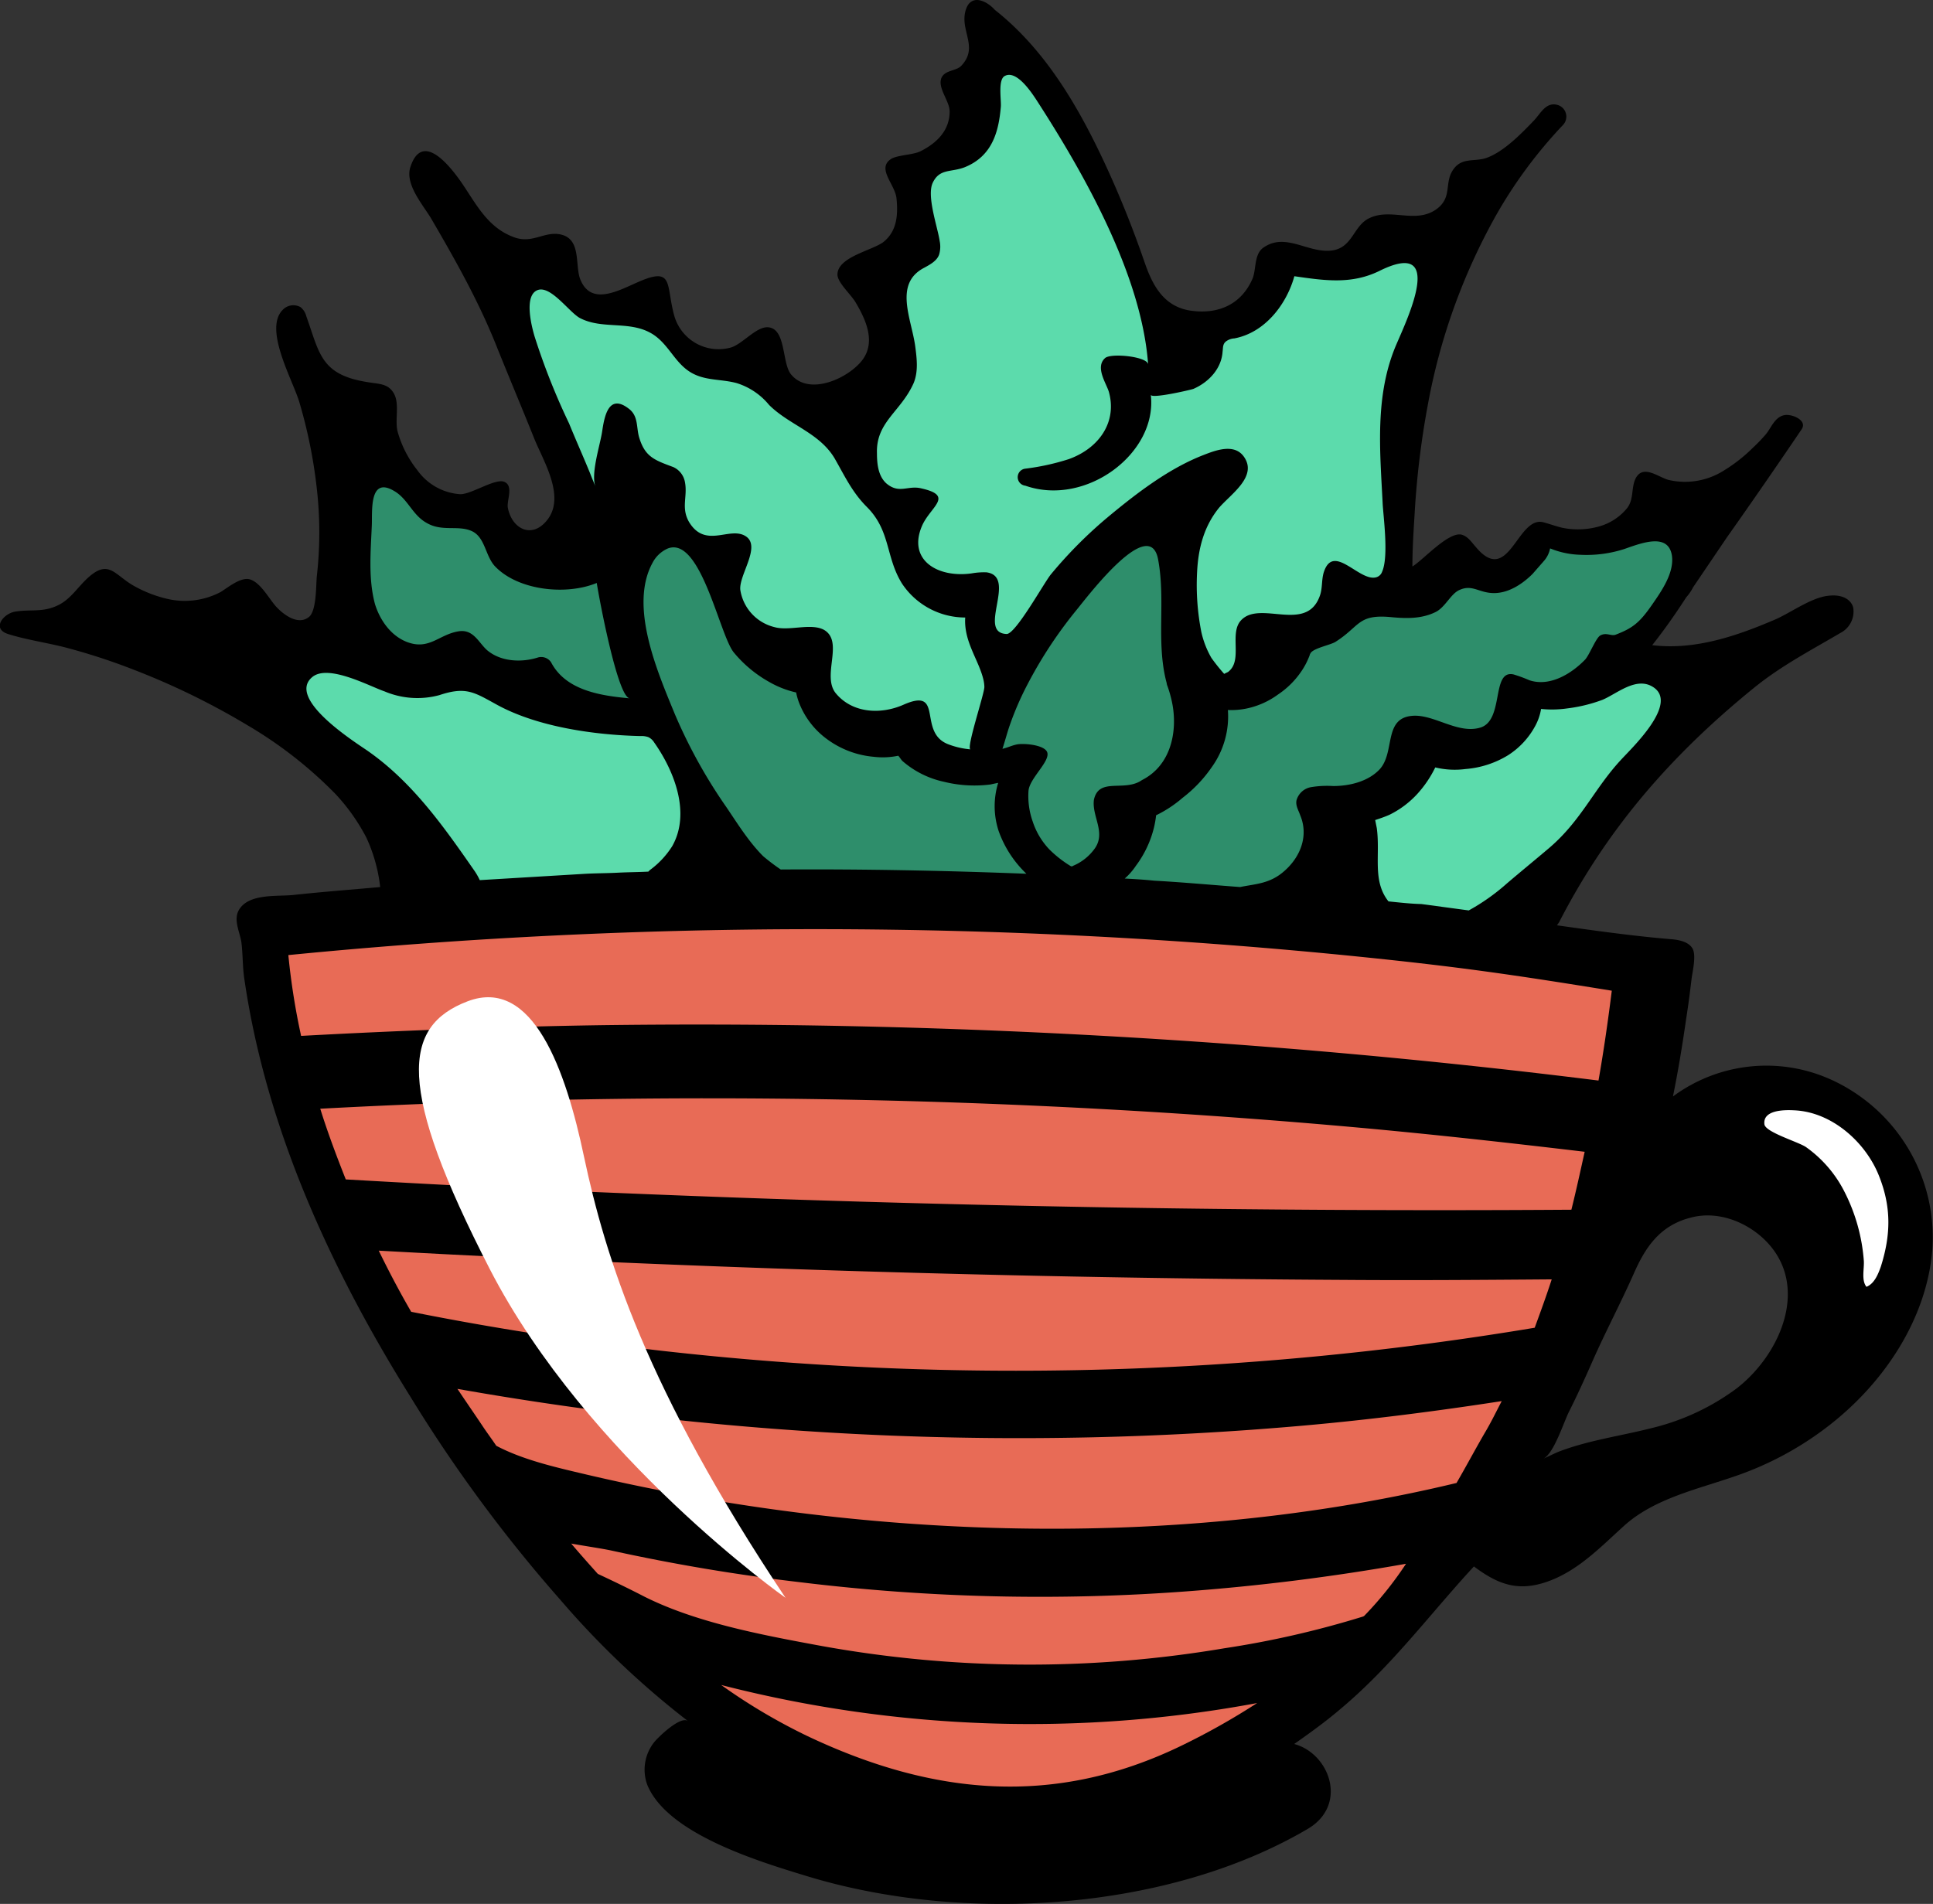
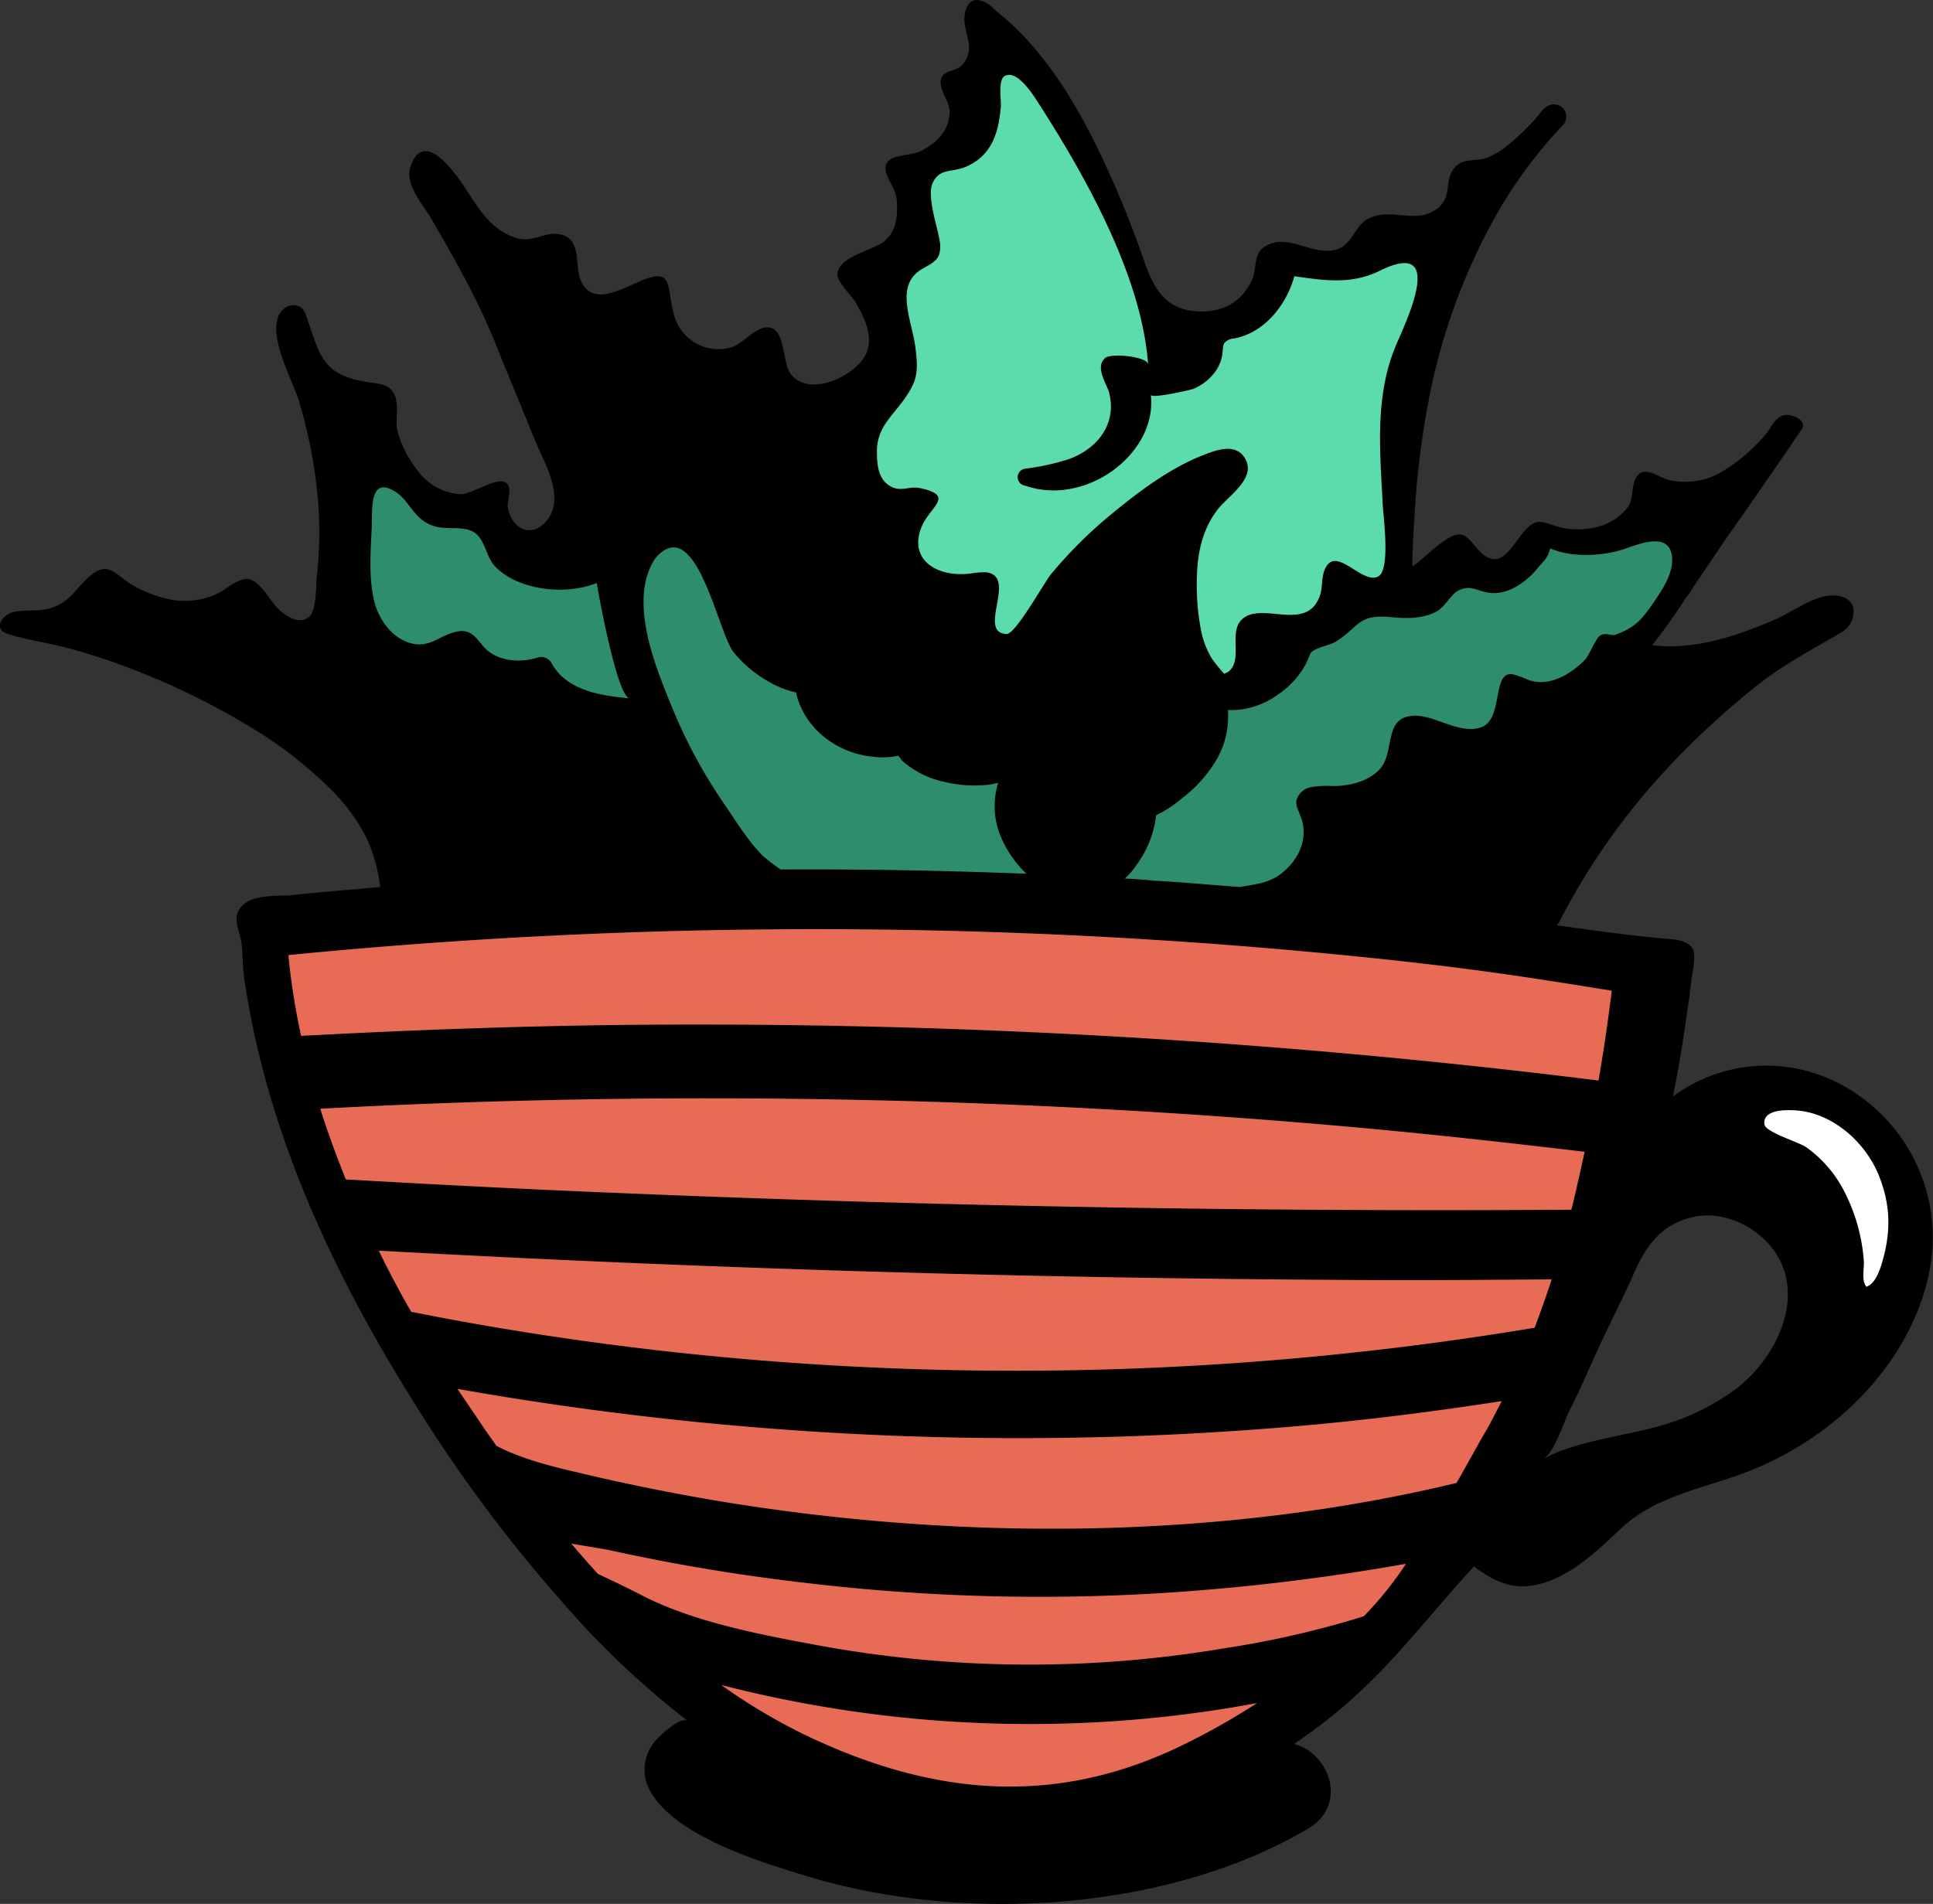
<svg xmlns="http://www.w3.org/2000/svg" viewBox="0 0 363.54 358.14">
  <rect x="0" y="0" width="363.54" height="358.14" fill="#333333" stroke="none" />
  <defs>
    <style>.cls-1{fill:#5cdbac;}.cls-2{fill:#2e8e6b;}.cls-3{fill:#e86b56;}.cls-4{fill:#fff;}</style>
  </defs>
  <g id="Layer_2" data-name="Layer 2">
    <g id="Слой_1" data-name="Слой 1">
      <path d="M344.53,203.16a29.5,29.5,0,0,0-29.9,3.1c1-4.9,1.8-9.8,2.5-14.7.4-2.5.7-4.9,1-7.4.2-1.5.9-4.4.2-5.7s-2.6-1.7-4.2-1.8c-7.1-.6-14.2-1.6-21.3-2.6.1-.2.3-.4.4-.6,9-17.5,21-31.4,36.8-44.2,5.1-4.1,10.5-6.9,16.1-10.2a4.53,4.53,0,0,0,2.4-4.8c-.4-1.4-1.9-2.5-4.6-2.2-3.2.3-7,3.1-9.9,4.4-7.2,3.1-15.2,5.9-23.3,4.9,2.3-2.9,4.4-5.9,6.4-9a9.06,9.06,0,0,0,1.3-1.9l6.3-9.3q7.2-10.2,14.1-20.4c1.1-1.6-1.5-2.8-3-2.7-2,.2-2.7,2.4-3.7,3.6a30.7,30.7,0,0,1-2.5,2.6,29.88,29.88,0,0,1-6,4.6,13.64,13.64,0,0,1-9.9,1.4c-2-.6-4.7-2.9-6.1-.3-.9,1.8-.3,3.9-1.6,5.6a10.42,10.42,0,0,1-5.4,3.5,14.65,14.65,0,0,1-6.9.2c-1.2-.3-2.3-.7-3.4-1-5-1.4-6.5,12.2-12.8,4.6-.8-.9-1.5-2-2.7-2.3-2.5-.5-7.2,4.8-9.2,6,0-3.2.2-6.4.4-9.6a161.73,161.73,0,0,1,2.5-20.8,115.18,115.18,0,0,1,12.8-35.6A87.2,87.2,0,0,1,294,23.46a2.29,2.29,0,0,0-1-3.7c-2.3-.7-3.3,1.7-4.6,3-2.3,2.4-5.7,5.9-9,7-2.3.7-4.6-.2-6.2,2.3s0,5.2-3.2,7.4c-3.9,2.6-8.3-.3-12.3,1.5-3.3,1.4-3.2,5.9-7.6,6.2s-8.5-3.5-12.6-.5c-1.7,1.3-1.2,4.2-2,5.9-2,4.5-6.1,6.6-11.4,5.9s-7.4-4.9-8.9-9.3c-2-5.8-4.3-11.6-6.9-17.3-5-10.9-11.3-22.2-21.2-30-1.3-1.5-4.3-3.2-5.4-.2-1.4,4,2.5,7.1-.9,10.7-.9,1-3,.8-3.7,2.2-.9,1.9,1.5,4.4,1.5,6.4,0,3.5-2.3,5.9-5.5,7.5-1.4.7-4.5.7-5.6,1.5-2.6,1.8.8,4.7,1.1,7.3.3,2.9.2,6.2-2.5,8.3-2.2,1.6-8.6,2.8-8.6,6.1,0,1.5,2.6,3.8,3.4,5.2,1.9,3.2,3.8,7.3,1.4,10.7s-10,7.1-13.5,2.9c-1.8-2.1-.9-8.7-4.4-8.9-2.2-.1-4.7,3.1-6.9,3.8a8.66,8.66,0,0,1-10.7-6c-1.6-5.8,0-9.3-6.8-6.3-3.7,1.6-8.9,4.6-10.9-.6-1-2.7.3-7.7-3.9-8.4-3-.5-5.2,1.9-8.7.5-5-1.9-7.1-6.5-9.9-10.5-2.2-3.1-7.2-9.3-9.4-2.7-1.1,3.2,2.2,7,3.8,9.6,4.5,7.7,8.9,15.5,12.2,23.7,2.4,6,4.9,11.9,7.3,17.9,1.7,4.2,6,11,2.3,15.4-2.9,3.5-6.6,1.4-7.3-2.5-.2-1.4,1.1-4-.6-4.8s-6.3,2.4-8.4,2.3a10.76,10.76,0,0,1-8-4.5,20.57,20.57,0,0,1-3.7-7.2c-.6-2.2.4-5.2-.7-7.2s-2.9-1.8-5.1-2.2c-8.7-1.4-8.9-5.4-11.4-12.4a3.16,3.16,0,0,0-1.1-1.7,2.77,2.77,0,0,0-3.4.6c-3.5,3.7,2,13.2,3.2,17.3a93.46,93.46,0,0,1,3.3,16.4,73.13,73.13,0,0,1,0,16.2c-.2,1.6,0,6.6-1.5,7.8-2.1,1.7-5-.6-6.3-2.1s-2.9-4.5-4.9-5c-1.7-.4-4.1,1.6-5.4,2.4a14.47,14.47,0,0,1-10,1.3,23.68,23.68,0,0,1-6.4-2.5c-3.5-2-4.6-4.9-8.3-1.7-2.1,1.8-3.4,4.2-5.9,5.4-2.9,1.4-5.1.7-8.1,1.2-2.2.4-4.4,3.2-1.3,4.2,3.8,1.2,7.9,1.7,11.8,2.8a116.41,116.41,0,0,1,11.8,3.9,138,138,0,0,1,21.5,10.5A79.4,79.4,0,0,1,63,149.26a36.88,36.88,0,0,1,5.9,8.3,30,30,0,0,1,2.6,9.3c-5.5.5-10.9.9-16.4,1.5-3.1.3-8.2-.3-10.1,2.7-1.2,1.9.1,4.2.4,6.2.3,2.4.2,4.8.6,7.2,4.1,27.8,16.1,54.1,31.2,78.3a274.65,274.65,0,0,0,28.2,38.2,162.16,162.16,0,0,0,24,22.8c-1.4-1.1-5.7,3.1-6.4,4a8.34,8.34,0,0,0-1.3,7.9c3.7,9.3,21,14.5,30.2,17.3,29.3,8.9,67.6,6.6,94-8.9,7.7-4.5,4.2-14.2-2.5-16,3-2.1,5.9-4.2,8.6-6.5,9.7-8.1,16.8-17.8,25.2-26.9,4.8,3.6,8.8,5,15,2.4,5.2-2.2,9.2-6.4,13.3-10.1,5.7-5.1,13.7-6.8,20.9-9.3a60.69,60.69,0,0,0,17.7-9.6c10.5-8.2,18.2-20.1,19.3-32.8A32.6,32.6,0,0,0,344.53,203.16Zm-17.9,58a44.08,44.08,0,0,1-16.1,7.5c-5.9,1.5-12,2.3-17.6,4.5-.9.4-1.7.8-2.6,1.2,2-1.1,3.8-7,4.8-8.9,1.6-3.2,3.1-6.5,4.5-9.7,2.4-5.4,5.2-10.7,7.6-16.1,2.1-4.8,4.8-9.1,10.7-10.6,5.1-1.4,10.6.8,14.1,4.3C340.43,241.76,335,254.66,326.63,261.16Z" />
      <path class="cls-1" d="M171.83,72.06c.9-2.2.6-4.6.3-6.9-.7-5.2-4.1-11.8,1.7-14.8,1.1-.6,2.4-1.3,2.8-2.5a5.24,5.24,0,0,0,.1-2.5c-.4-2.7-2.5-8.5-1.3-11,1.3-2.7,3.4-1.9,6-2.9,5.2-2.1,6.4-6.7,6.8-11.4.1-1.3-.6-5.2.8-5.8,2.2-1.1,5,3.2,5.8,4.4,9.2,14.2,19.9,33.2,21.1,49.9-.1-1.5-7-2.2-8.1-1.2-1.9,1.7.2,4.7.7,6.3,1.6,5.6-1.7,10.6-7.5,12.7a44.32,44.32,0,0,1-8.2,1.8,1.61,1.61,0,0,0,0,3.2c11.4,4,24.9-6.1,23.6-17.1.1.8,7.4-.9,8-1.1,3-1.3,5.3-3.9,5.5-7,.1-.7,0-1.4.6-1.9a2.83,2.83,0,0,1,1.6-.6c5.9-1.1,9.9-6.6,11.3-11.7,5.6.8,10.7,1.6,16-1,12.5-6.2,5.3,8.9,3.2,13.8-4.1,9.5-3.1,19.9-2.6,29.8.1,2.4,1.2,10.1-.1,13a1.64,1.64,0,0,1-1,1c-3.2,1.1-8.2-6.7-10-.8-.4,1.4-.2,2.9-.7,4.3-2.5,7.1-11.2.8-14.8,4.6-2.3,2.4.3,7.4-2.3,9.6,0,0-.2.2-.3.2l-.6.3a35,35,0,0,1-2.4-3,17.2,17.2,0,0,1-1.9-4.9,45.79,45.79,0,0,1-.8-11.1c.2-4.4,1.2-8.6,4.1-12.2,2.2-2.6,7.5-6,4.6-9.8-1.8-2.3-5.1-1.1-7.4-.2-6.5,2.5-12.5,7.1-17.7,11.4a83.16,83.16,0,0,0-11.1,11.1c-1.3,1.6-6.6,11.2-8.3,11.2-5.7-.2,2.1-10.8-3.8-11.6a13.2,13.2,0,0,0-2.8.2c-6.5.9-12.1-2.6-9.3-9,1.6-3.6,6.1-5.6-.2-7-2.5-.6-4.1,1.1-6.5-.9-1.6-1.4-1.8-3.8-1.8-5.7C164.73,79.36,169.43,77.46,171.83,72.06Z" />
-       <path class="cls-2" d="M205.93,159.56a9.56,9.56,0,0,1-4.1,3.3c-.1.1-.2.1-.4.1a21.49,21.49,0,0,1-4.1-3.2,13.86,13.86,0,0,1-3.1-5.2,14.33,14.33,0,0,1-.8-5.8c.2-2.4,4.2-5.6,3.5-7.3-.6-1.4-4.6-1.7-5.8-1.4-.9.2-1.7.6-2.6.8.5-1.5.9-3.1,1.4-4.5a56.34,56.34,0,0,1,3.3-7.6,81.84,81.84,0,0,1,9.3-14.1c2.2-2.7,13.8-18,15.3-9.3,1.4,7.7-.4,15.3,1.5,22.8.1.3.1.6.2.8a22.38,22.38,0,0,1,1,3.7c.9,5.2-.4,11.4-5.8,14.1-.1.1-.2.1-.3.2-3.3,1.9-7.8-.7-8.7,3.5C205.33,153.56,208,156.56,205.93,159.56Z" />
-       <path class="cls-1" d="M100.53,63.26c-.5-1.7-2.1-7.7.6-8.7,2.5-.9,6,4.3,8,5.3,4.1,2.1,9,.5,13.1,2.7,3.4,1.8,4.5,5.6,7.7,7.5,2.7,1.6,5.6,1.2,8.6,2a12.76,12.76,0,0,1,6.1,4.1c3.8,3.8,9.4,5.2,12.3,10,1.9,3.3,3.3,6.4,6.1,9.2,4.5,4.5,3.5,9.4,6.6,14.4a14.28,14.28,0,0,0,11.9,6.4c-.3,4.5,2.5,7.9,3.4,11.6a6.75,6.75,0,0,1,.2,1.4c.1,1.1-3.5,11.7-2.6,11.8a15,15,0,0,1-4.3-1c-5.7-2.3-.6-10.8-8.3-7.4-4.3,1.9-9.6,1.6-12.7-2.1-2.8-3.3,1.6-9.8-2.3-12-2.5-1.3-6.5.3-9.3-.5a8.55,8.55,0,0,1-6.4-7c-.3-2.8,4-8.2,1-10.1s-7.5,2.4-10.6-2.6c-1.6-2.7-.3-4.8-.8-7.5a3.85,3.85,0,0,0-2.2-2.9c-3.5-1.3-5.3-1.9-6.4-5.5-.6-1.9-.1-4.1-2-5.5-3.9-3-4.6,1.8-5,4.4s-2.2,8-1.2,10.4c-.3-.8-.7-1.7-1-2.5-1.3-3.2-2.7-6.3-4-9.5A127.06,127.06,0,0,1,100.53,63.26Z" />
      <path class="cls-2" d="M69.93,98.76c.1-2.7-.5-9.2,4.2-6.4,2.6,1.5,3.4,4.5,6.1,6,2.9,1.7,5.8.4,8.4,1.5s2.6,4.6,4.4,6.6c4.3,4.6,13.4,5.6,19.2,3.2.4,2.6,3.9,21.5,6.2,21.7-5.8-.5-12.1-1.6-14.8-6.8a2.24,2.24,0,0,0-2.4-.9c-3.1,1-6.8.8-9.3-1.1-1.8-1.3-2.7-4.3-5.7-3.8-3.7.6-5.5,3.6-9.7,2-3.1-1.2-5.1-4.2-6-7.1C69.23,108.86,69.73,103.66,69.93,98.76Z" />
-       <path class="cls-1" d="M90.23,165.56a11.78,11.78,0,0,0-1.1-1.9c-5.7-8.2-11.6-16.6-20.1-22.5-2.8-1.9-15.1-9.8-10.3-13.8,3-2.5,10.7,1.7,13.6,2.7a15.82,15.82,0,0,0,10.3.7c5.1-1.7,6.6-.5,11,1.9,7.6,4.1,18.2,5.6,26.8,5.8a3.89,3.89,0,0,1,1.5.2,2.66,2.66,0,0,1,1.1,1c3.8,5.4,6.9,13.3,3.4,19.5a16.34,16.34,0,0,1-4.2,4.5l-.3.3c-1.9.1-3.8.1-5.7.2s-4,.1-6,.2Z" />
      <path class="cls-2" d="M146.83,163.56a39.76,39.76,0,0,1-3.3-2.5c-2.7-2.7-4.8-6.1-6.9-9.2a97,97,0,0,1-9.7-17.5c-3.2-7.8-8.7-20.3-4.2-28.5a5.88,5.88,0,0,1,2.9-2.7c6.2-2.3,9.7,16.4,12.4,19.6a23.35,23.35,0,0,0,6.6,5.5,18.1,18.1,0,0,0,5.1,2,12.09,12.09,0,0,0,.5,1.8,15.3,15.3,0,0,0,5.2,6.9,17.33,17.33,0,0,0,8.9,3.4,14.12,14.12,0,0,0,4.6-.2c.3.3.5.7.8,1a17.45,17.45,0,0,0,7.8,3.9,23.79,23.79,0,0,0,8.8.5c.4-.1.9-.2,1.4-.3a14.89,14.89,0,0,0,.1,9.1,20.57,20.57,0,0,0,3.7,6.4c.5.6,1,1.1,1.5,1.6C177.63,163.76,162.23,163.46,146.83,163.56Z" />
      <path class="cls-2" d="M211.53,165.26a12.06,12.06,0,0,0,2.1-2.4,19.86,19.86,0,0,0,3.4-7.2,18.46,18.46,0,0,0,.4-2.3,22.83,22.83,0,0,0,5-3.3,25.27,25.27,0,0,0,5.5-5.8,16.34,16.34,0,0,0,3-10.7,14.21,14.21,0,0,0,3.6-.3,15.24,15.24,0,0,0,5.8-2.6,16.06,16.06,0,0,0,4.5-4.5,13.83,13.83,0,0,0,1.4-2.7c.1-.2.1-.4.2-.5.4-1,3.7-1.6,4.7-2.2,4.6-2.9,4.2-5.2,10.2-4.7,3,.3,5.9.4,8.6-.9,1.9-.9,2.9-3.5,4.6-4.2,2.5-1.1,3.7.7,6.7.6,2.7-.1,5.2-1.8,7-3.6l2.1-2.4a5,5,0,0,0,1.2-2.4,16.16,16.16,0,0,0,5.7,1.2,23.15,23.15,0,0,0,8.3-1.1c3.4-1.2,8.2-3,8.9,1.2.5,3.3-2,6.8-3.8,9.4-2.3,3.3-3.6,4.3-6.7,5.5-.9.4-1.8-.5-3,.2-.8.5-2,3.6-2.8,4.5-2.5,2.6-6.6,5.2-10.5,3.9a26.54,26.54,0,0,0-3-1.1c-4.2-.9-1.7,8.6-6.2,10-4.3,1.3-8.8-2.6-12.9-2.2-5.4.5-3.1,6.9-6.1,10.1-2.1,2.2-5.5,3.1-8.7,3.1a18.5,18.5,0,0,0-4.1.2,3.45,3.45,0,0,0-2.8,2.5c-.2,1,.4,1.9.7,2.8,1.6,3.8.1,7.8-3,10.5-2.7,2.4-5.4,2.4-8.3,3-5.4-.4-10.8-.9-16.2-1.2C215.13,165.46,213.33,165.36,211.53,165.26Z" />
-       <path class="cls-1" d="M261.13,169.56c-3.1-3.9-1.5-8.7-2.2-13.8l-.3-1.5c.9-.3,1.8-.6,2.7-1a17.64,17.64,0,0,0,5.3-4,21.05,21.05,0,0,0,3.3-4.9,15.67,15.67,0,0,0,5.7.3,18,18,0,0,0,8-2.6,14.92,14.92,0,0,0,5.1-5.5,10.07,10.07,0,0,0,1.1-3.2,20,20,0,0,0,4.9-.1,28.94,28.94,0,0,0,6.6-1.6c2.7-1.1,6.4-4.5,9.6-2.4,4.8,3.1-4,11.4-6.1,13.7-5,5.4-7.4,11.3-13.3,16.4-2.7,2.3-5.4,4.5-8.1,6.8a39.26,39.26,0,0,1-7.2,5.1l-8.9-1.2C265.13,170,263.13,169.76,261.13,169.56Z" />
      <path class="cls-3" d="M54.23,179.66a1011.51,1011.51,0,0,1,201.4.3c18.7,1.9,29,3.4,47.5,6.4-.7,5.6-1.5,11.2-2.5,16.9a1367.51,1367.51,0,0,0-188.5-10.4c-18.5.3-37,1-55.5,2A129.88,129.88,0,0,1,54.23,179.66Zm6,28.9a1361.11,1361.11,0,0,1,194.7,3.5c14.4,1.3,28.8,2.9,43.1,4.6-.8,3.6-1.6,7.3-2.5,10.9q-89.1.6-178.1-3.1c-17.5-.7-34.9-1.6-52.4-2.6C63.33,217.56,61.63,213.06,60.23,208.56Zm162,119.8c-23.9,11.6-46.8,9.4-70.4-1.8a109.63,109.63,0,0,1-16.2-9.6,233.23,233.23,0,0,0,100.8,3.4A132.28,132.28,0,0,1,222.23,328.36Zm34.3-24.4-.1.1a177.78,177.78,0,0,1-26.2,6,219.85,219.85,0,0,1-76.6-.6c-10.8-2-22.8-4.3-32.4-9.1-2.9-1.5-5.8-2.9-8.8-4.3-1.7-1.9-3.4-3.8-5-5.7,2.8.5,5.6.9,7.5,1.3a361.26,361.26,0,0,0,35.8,6,371.55,371.55,0,0,0,72.3,1.7,410.68,410.68,0,0,0,41.4-5.2A66.5,66.5,0,0,1,256.53,304Zm22.7-34.4c-1.8,3.1-3.5,6.3-5.3,9.4-44.9,10.8-94,10.9-139.4,3.3-8.2-1.4-16.2-3-24.3-4.9-5.5-1.3-11.8-2.7-16.9-5.4-.8-1.2-1.7-2.4-2.5-3.6-1.6-2.4-3.2-4.7-4.8-7.1a606.84,606.84,0,0,0,159.2,6.9c12.4-1.1,24.9-2.7,37.2-4.6C281.43,265.46,280.43,267.56,279.23,269.56Zm-155.1-15.5c-15.7-1.8-31.3-4.2-46.8-7.3-2.2-3.8-4.2-7.6-6.1-11.5q90.6,5,181.5,5.5c13,.1,26.1,0,39.1-.1-1,3.1-2.1,6.1-3.2,9.1A592.72,592.72,0,0,1,124.13,254.06Z" />
-       <path class="cls-4" d="M147.73,300.56s-37.3-26.3-55.6-61.8c-17.6-34.2-16.5-45.7-4.2-50.4s18.5,13,21.9,29.2C113.83,236.36,121.43,261.16,147.73,300.56Z" />
      <path class="cls-4" d="M353.33,221.06c-2.5-6.2-8.8-11.9-15.9-12.2-1.8-.1-5.9-.1-5.6,2.6.1,1.5,6.3,3.3,7.8,4.3a23,23,0,0,1,7.3,8.5,34.08,34.08,0,0,1,3.6,12.9c.1,1.5-.5,3.7.5,4.9,1.5-.6,2.2-2.4,2.7-3.8C355.63,232.26,355.73,227,353.33,221.06Z" />
    </g>
  </g>
</svg>